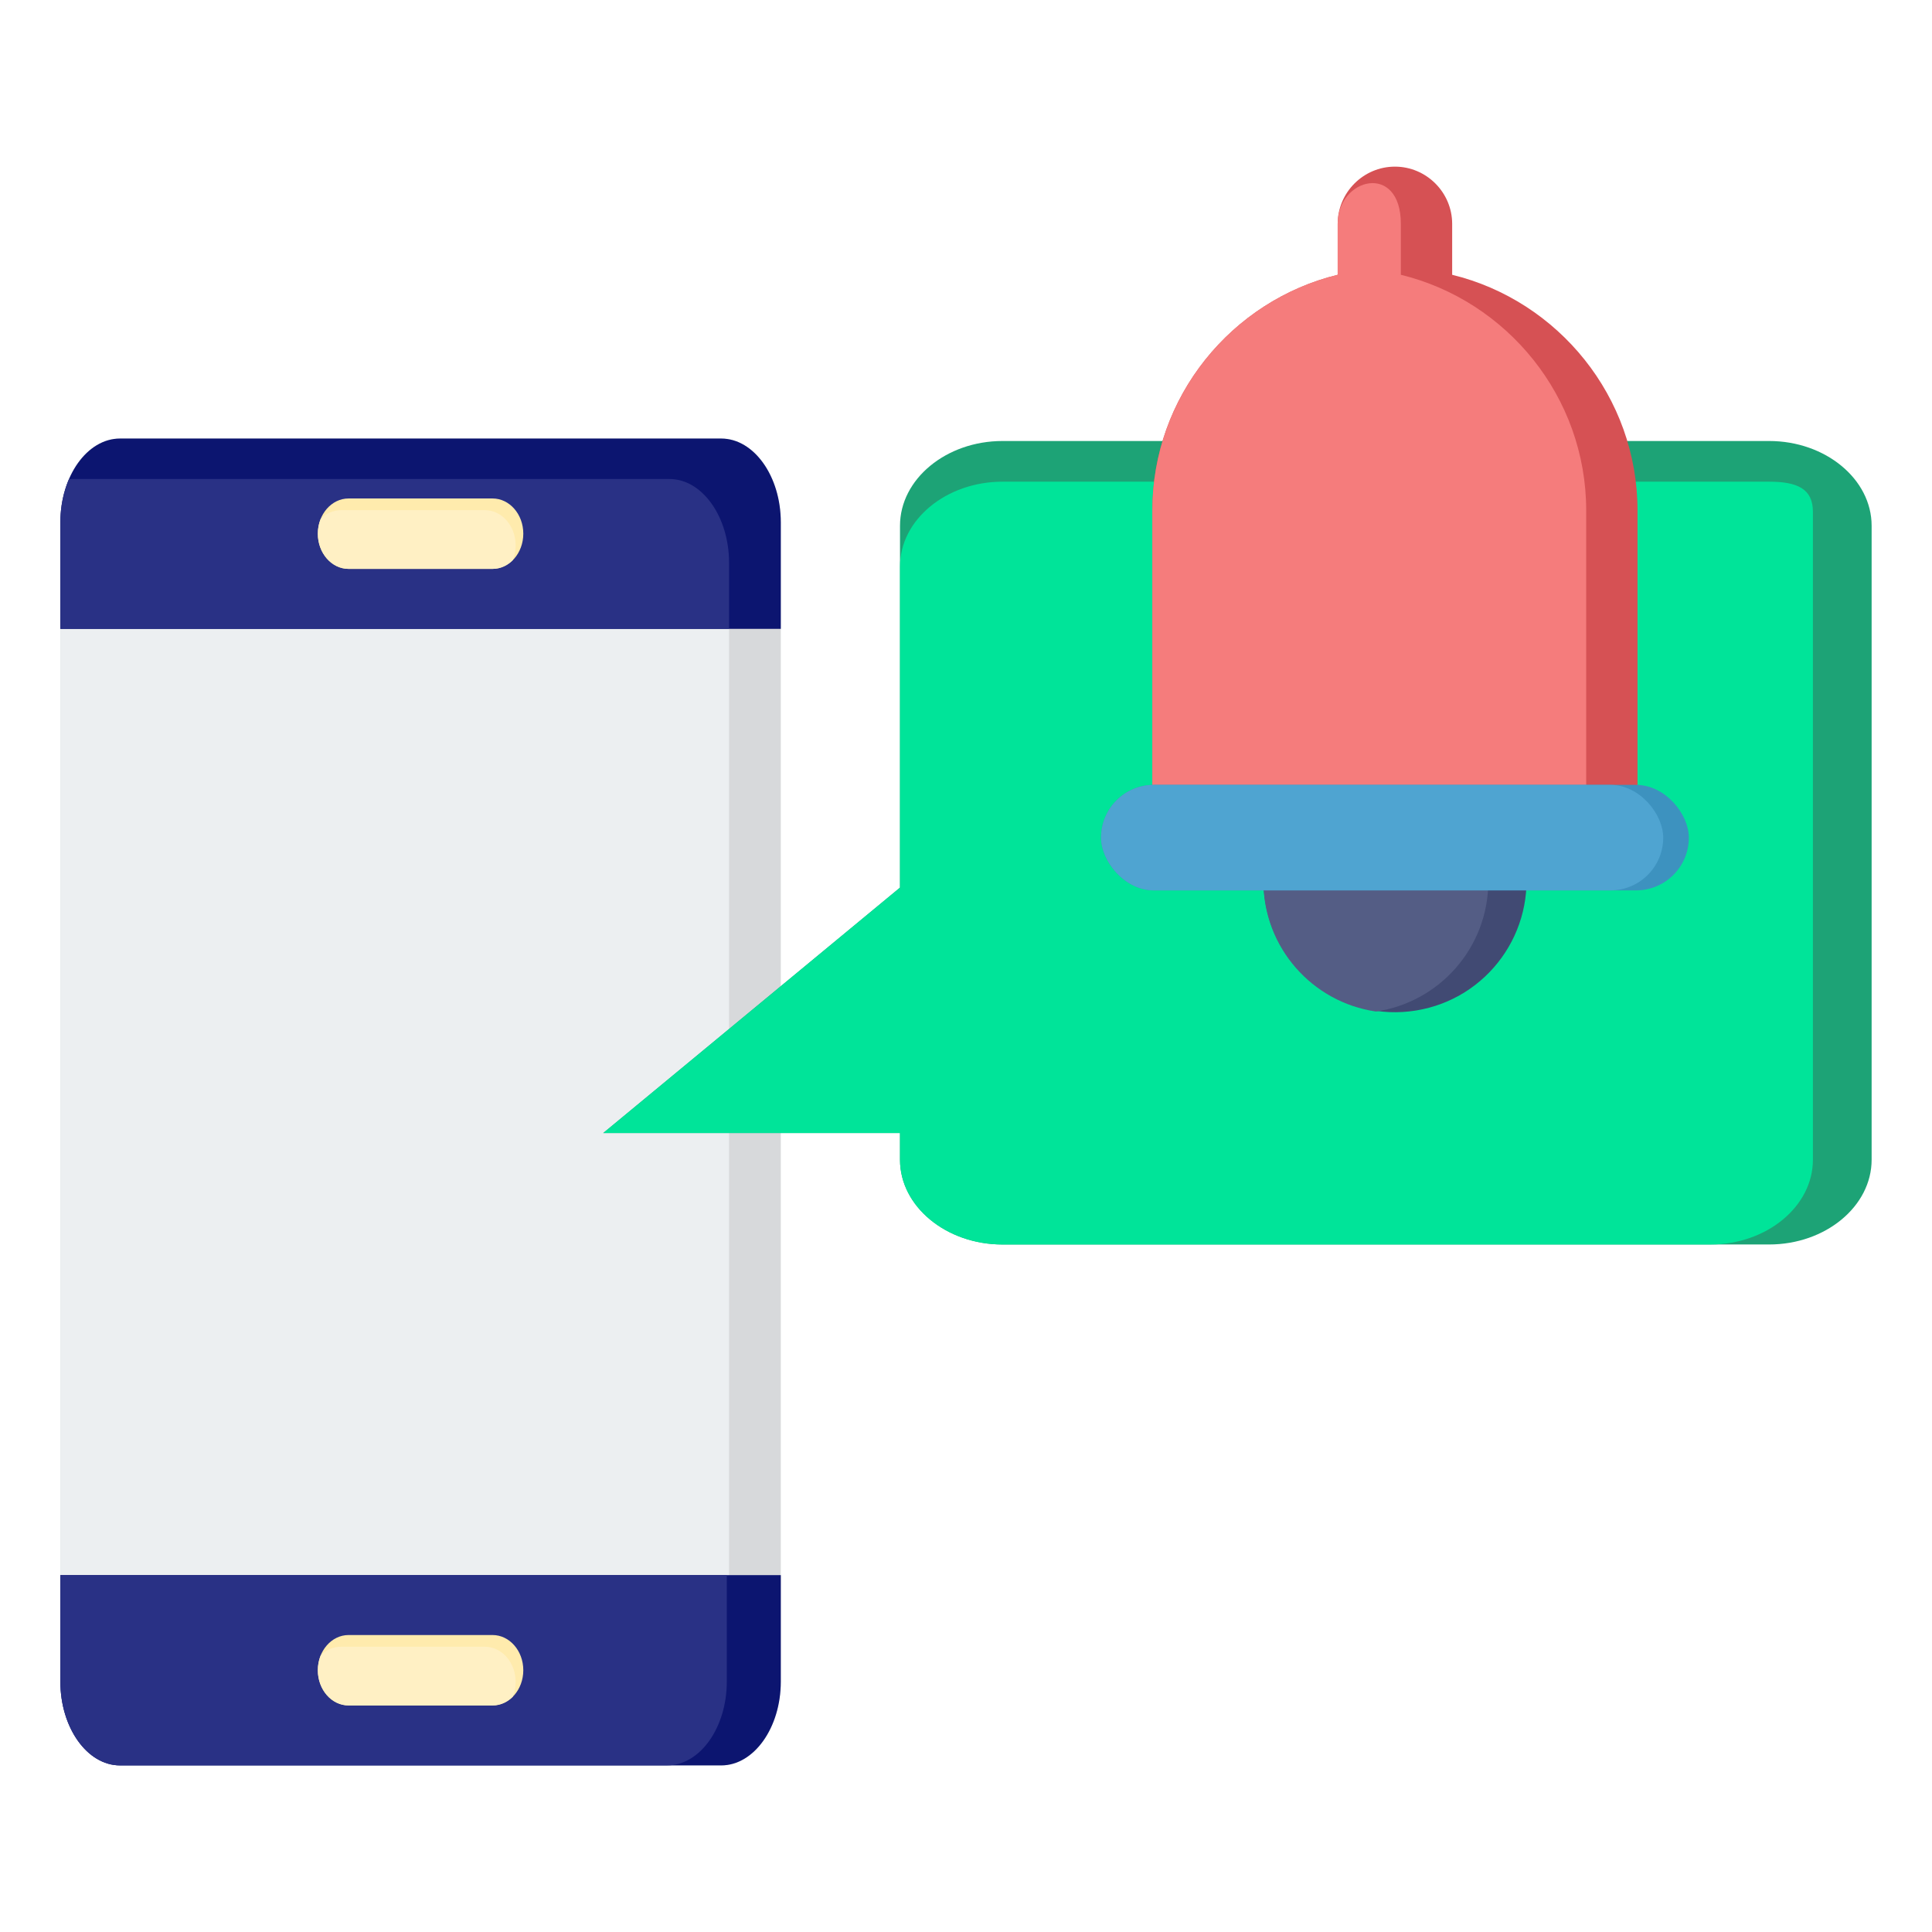
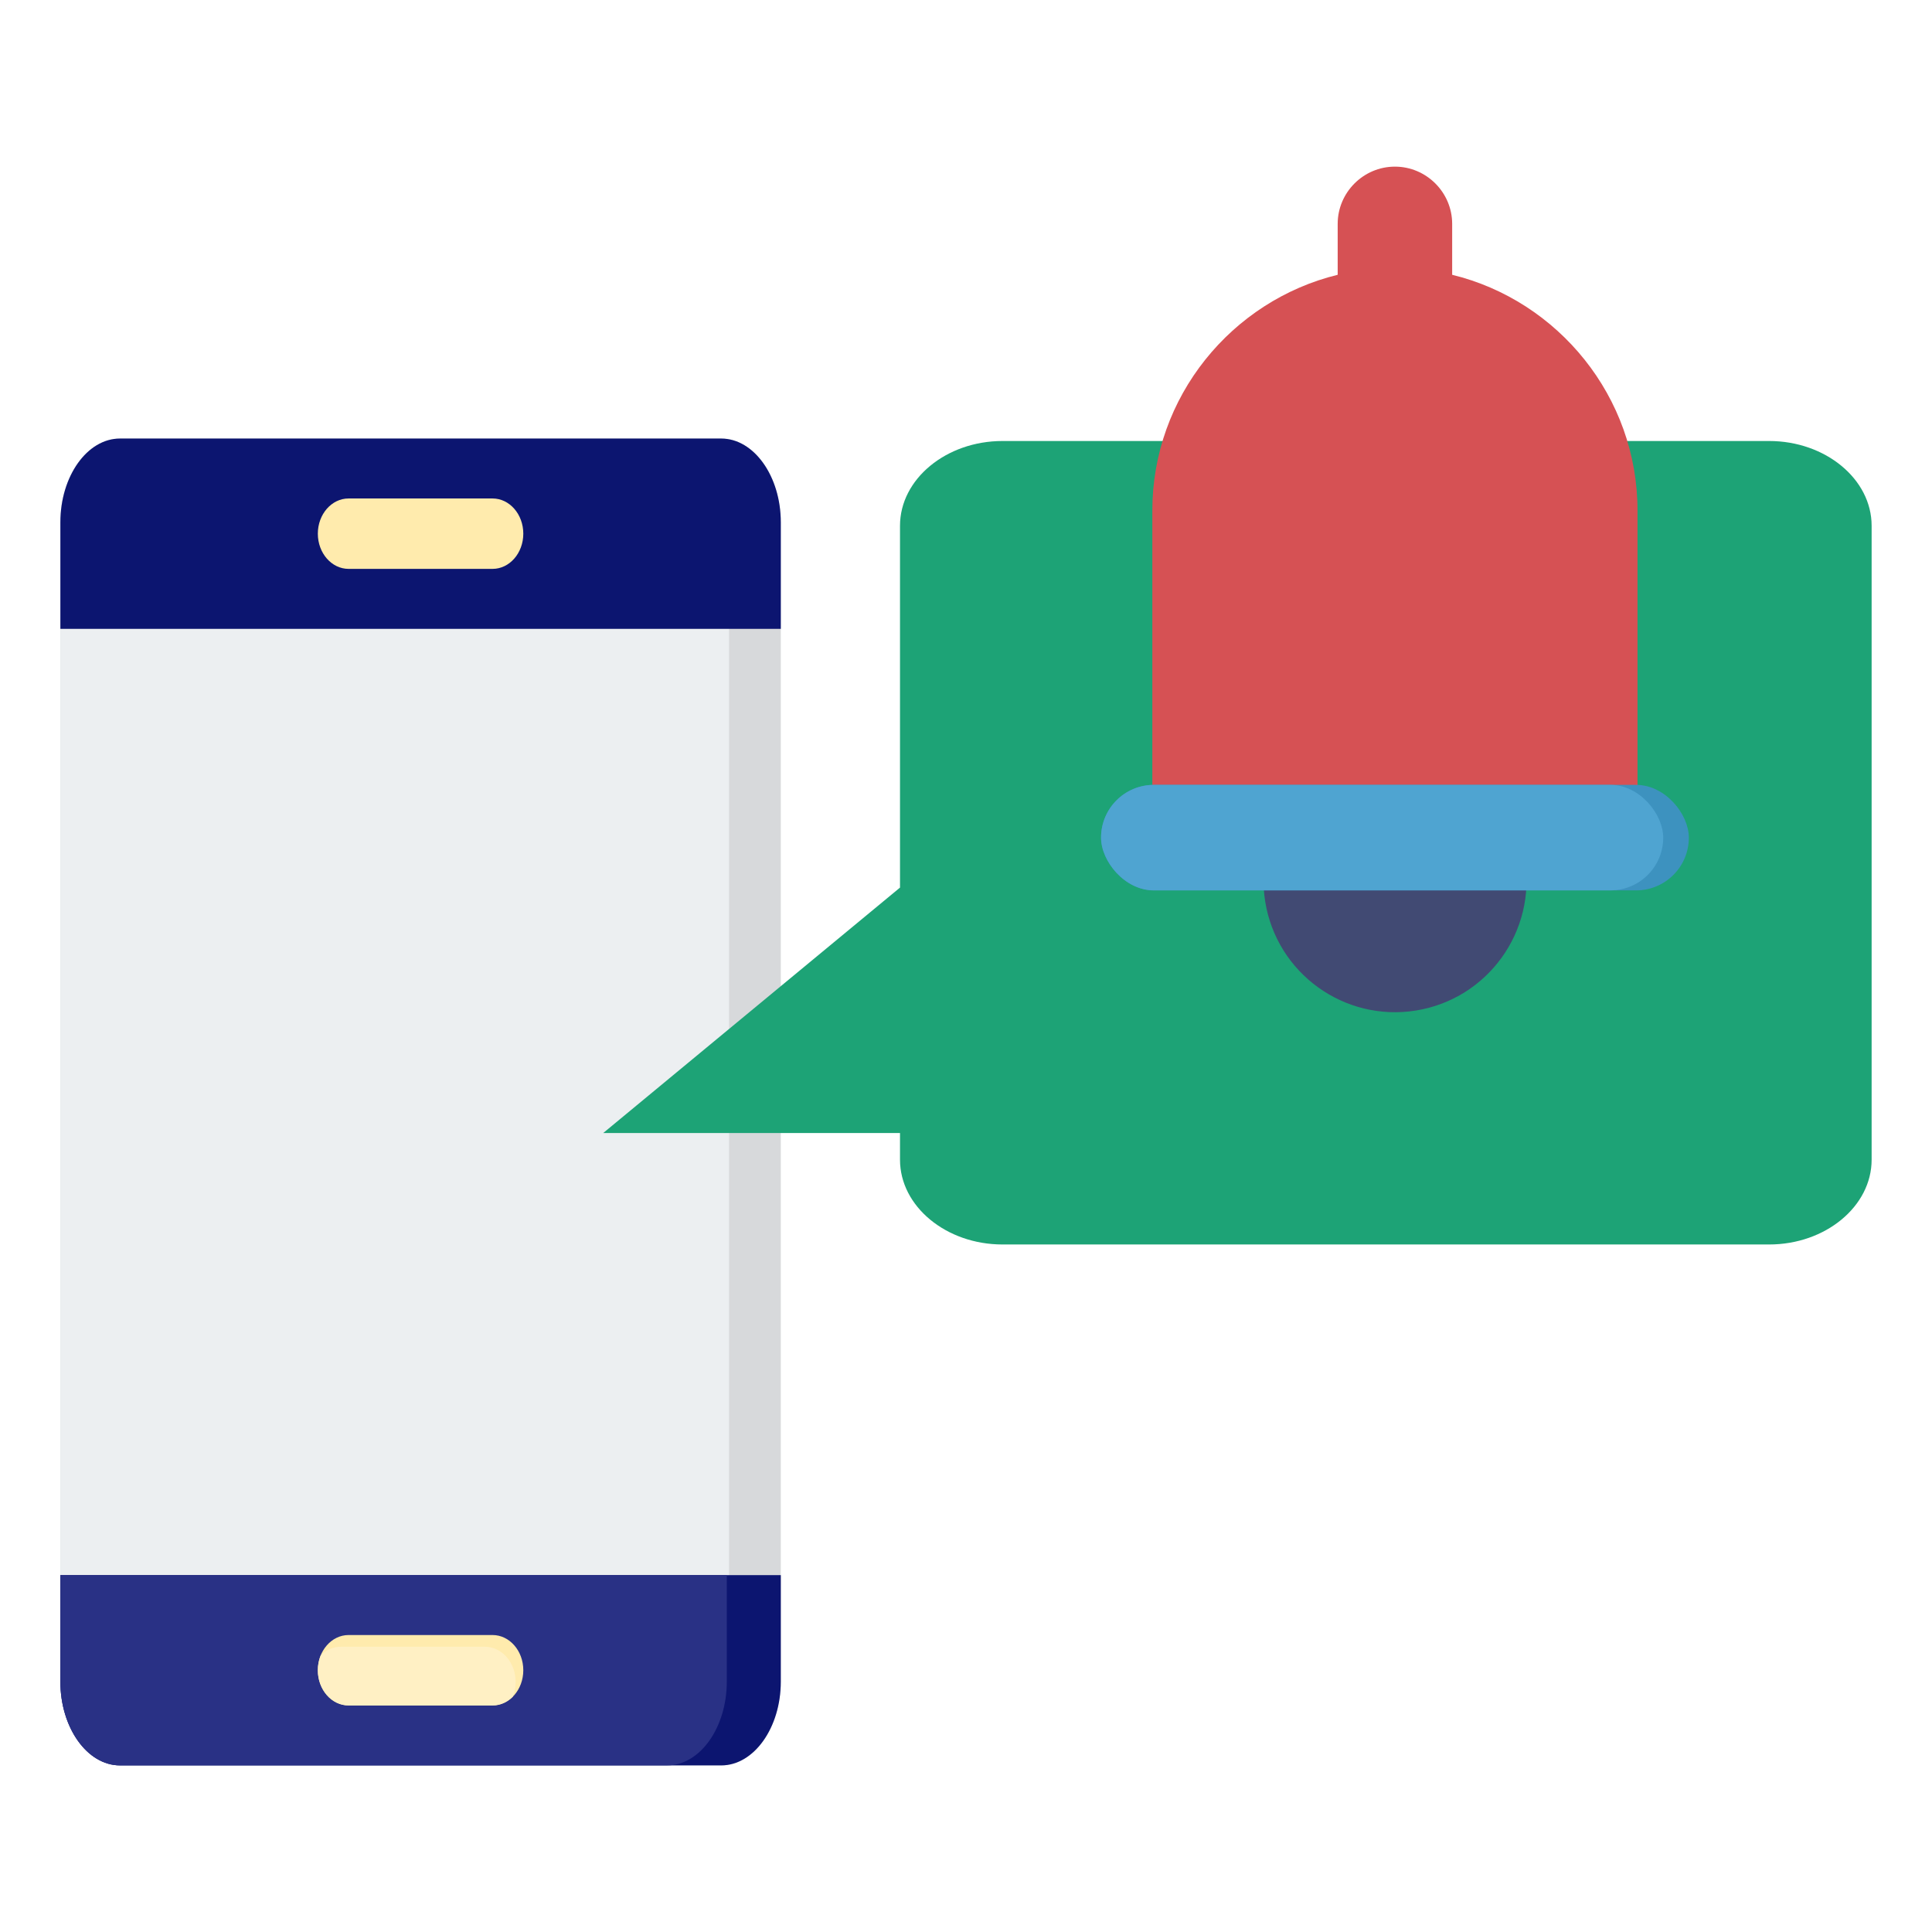
<svg xmlns="http://www.w3.org/2000/svg" id="Layer_1" viewBox="0 0 512 512" data-name="Layer 1">
  <g fill-rule="evenodd">
    <path d="m206.92 445.64c0 12.21-7.1 22.21-15.79 22.21h-159.34c-8.68 0-15.79-9.99-15.79-22.21v-307.21c0-12.21 7.1-22.21 15.79-22.21h159.34c8.68 0 15.79 9.99 15.79 22.21z" fill="#d7d9db" />
    <path d="m31.75 467.84c-8.66-.03-15.75-10.01-15.75-22.21v-28.22h176.61v28.22c0 12.21-7.1 22.21-15.79 22.21z" fill="#d7d9db" />
    <path d="m190.9 467.84h-159.01c-8.74 0-15.89-9.99-15.89-22.21v-307.2c0-4.2.84-8.13 2.31-11.49h159.01c8.74 0 15.89 9.99 15.89 22.21v307.2c0 4.2-.84 8.13-2.31 11.49z" fill="#eceff1" />
    <path d="m16 166.65v-28.22c0-12.21 7.1-22.21 15.79-22.21h159.34c8.68 0 15.79 9.99 15.79 22.21v28.22z" fill="#0c1570" />
-     <path d="m16 166.65v-28.22c0-4.2.84-8.13 2.29-11.49h159.13c8.68 0 15.79 9.99 15.79 22.21v17.5z" fill="#293185" />
    <path d="m206.92 445.64c0 12.21-7.1 22.21-15.79 22.21h-159.34c-8.68 0-15.79-9.99-15.79-22.21v-28.22h190.92z" fill="#0c1570" />
    <path d="m31.75 467.84c-8.66-.03-15.75-10.01-15.75-22.21v-28.22h176.61v28.22c0 12.21-7.1 22.21-15.79 22.21z" fill="#293185" />
    <path d="m130.53 433.3c4.5 0 8.15 4.18 8.15 9.33s-3.65 9.33-8.15 9.33h-38.15c-4.5 0-8.15-4.18-8.15-9.33s3.65-9.33 8.15-9.33z" fill="#ffebad" />
    <path d="m130.53 132.1c4.5 0 8.15 4.18 8.15 9.33s-3.65 9.33-8.15 9.33h-38.15c-4.5 0-8.15-4.18-8.15-9.33s3.65-9.33 8.15-9.33z" fill="#ffebad" />
    <g fill="#fff0c4">
-       <path d="m135.89 148.46c-1.43 1.43-3.31 2.3-5.36 2.3h-38.15c-4.5 0-8.15-4.18-8.15-9.33 0-1.4.27-2.73.76-3.93 1.43-1.43 3.31-2.3 5.36-2.3h38.15c4.5 0 8.15 4.18 8.15 9.33 0 1.4-.27 2.73-.76 3.93z" />
      <path d="m135.89 449.66c-1.43 1.43-3.31 2.3-5.36 2.3h-38.15c-4.5 0-8.15-4.18-8.15-9.33 0-1.4.27-2.73.76-3.93 1.43-1.43 3.31-2.3 5.36-2.3h38.15c4.5 0 8.15 4.18 8.15 9.33 0 1.4-.27 2.73-.76 3.93z" />
    </g>
  </g>
  <g fill-rule="evenodd">
    <path d="m496 307.34v-168.01c0-12.35-12.22-22.46-27.16-22.46h-203.17c-14.94 0-27.16 10.11-27.16 22.46v95.89l-78.65 65.04h78.65v7.08c0 12.35 12.22 22.46 27.16 22.46h203.17c14.94 0 27.16-10.11 27.16-22.46z" fill="#1da376" />
-     <path d="m468.84 127.65h-203.17c-14.94 0-27.16 10.11-27.16 22.46v85.12l-78.65 65.04h78.65v7.08c0 12.35 12.22 22.46 27.16 22.46h187.61c14.94 0 27.16-10.11 27.16-22.46v-171.72c0-6.04-4.06-7.98-11.6-7.98z" fill="#00e499" />
  </g>
  <circle cx="369.67" cy="233.58" fill="#414a73" r="34.85" transform="matrix(.987 -.16 .16 .987 -32.54 62)" />
  <g fill-rule="evenodd">
-     <path d="m364.62 268.06c-16.85-2.45-29.8-16.95-29.8-34.48s12.95-32.04 29.8-34.48c16.85 2.45 29.8 16.95 29.8 34.48s-12.95 32.04-29.8 34.48z" fill="#545d85" />
    <path d="m384.84 72.82c28.1 6.86 49.12 32.33 49.12 62.47v84.01h-128.58v-84.01c0-30.14 21.02-55.6 49.12-62.47v-13.49c0-8.34 6.83-15.17 15.17-15.17 8.34 0 15.17 6.83 15.17 15.17z" fill="#d65154" />
-     <path d="m420.37 219.3h-114.99v-84.01c0-30.14 21.02-55.6 49.12-62.47v-13.49c0-12.28 16.74-16.38 16.74 0v13.49c28.1 6.86 49.12 32.33 49.12 62.47v84.01z" fill="#f57c7c" />
  </g>
  <rect fill="#3d92bf" height="27.96" rx="13.98" width="155.77" x="291.79" y="208" />
  <rect fill="#4fa4d1" height="27.96" rx="13.98" width="148.98" x="291.79" y="208" />
</svg>